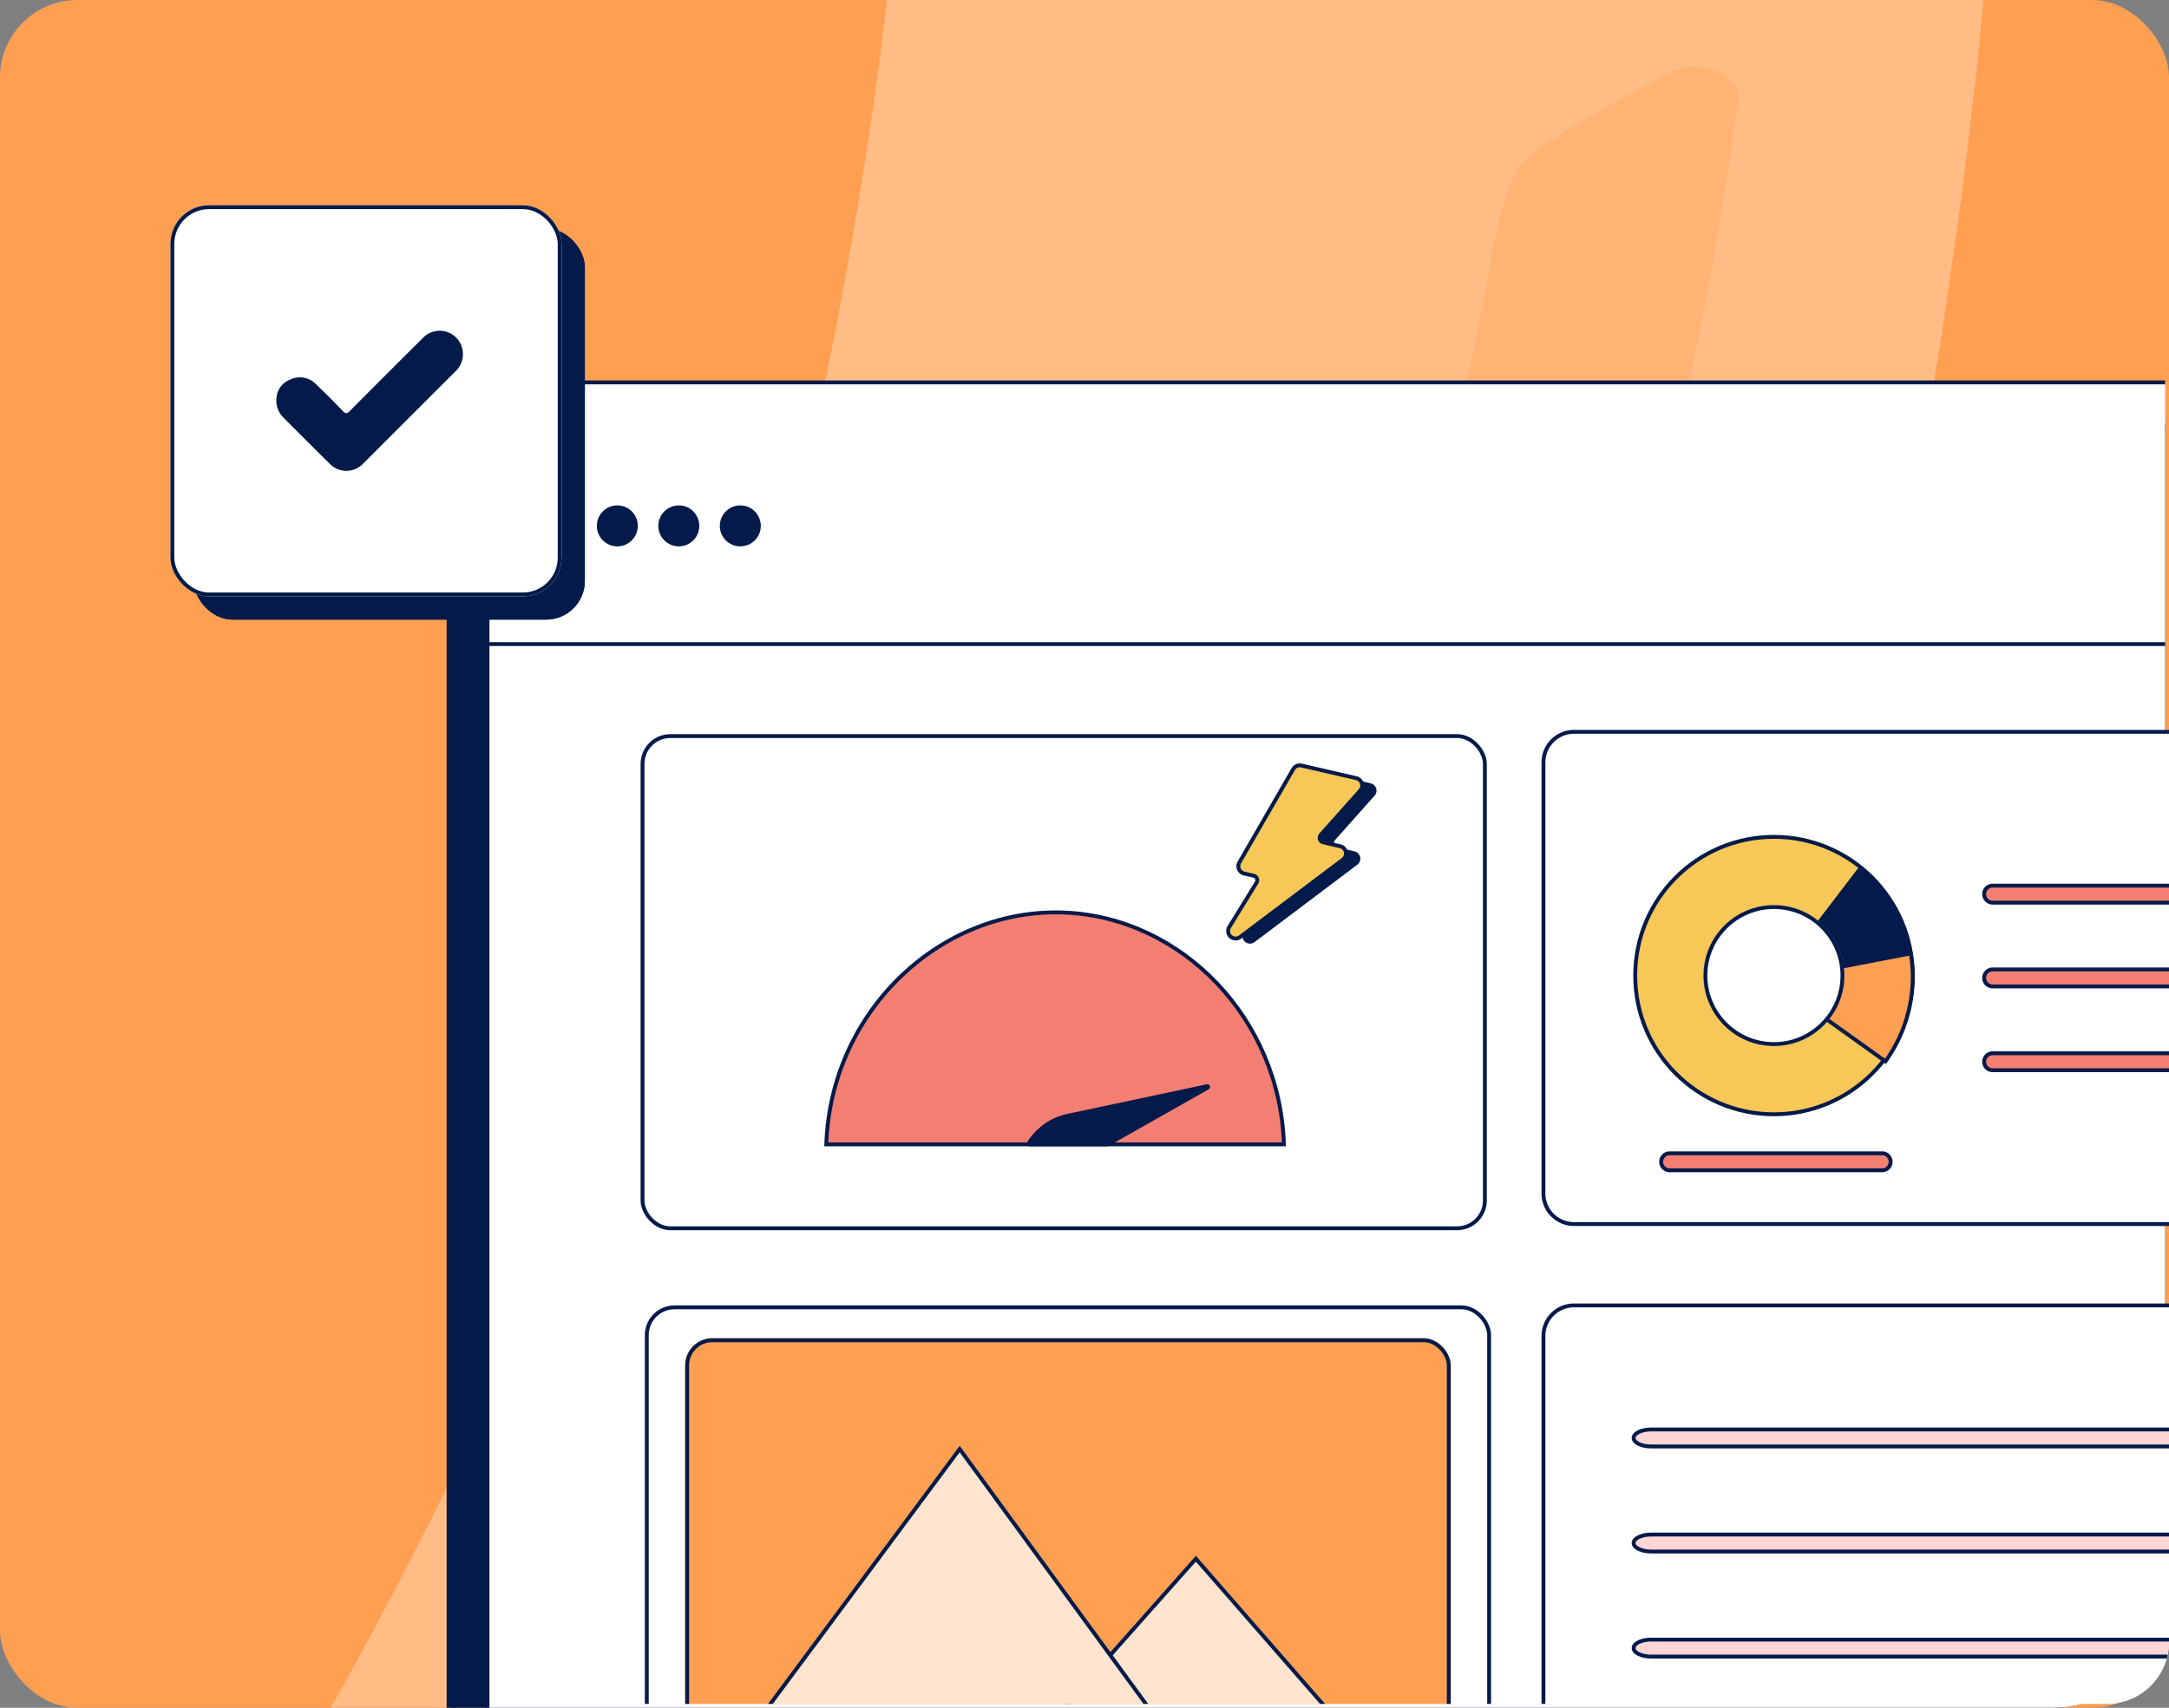
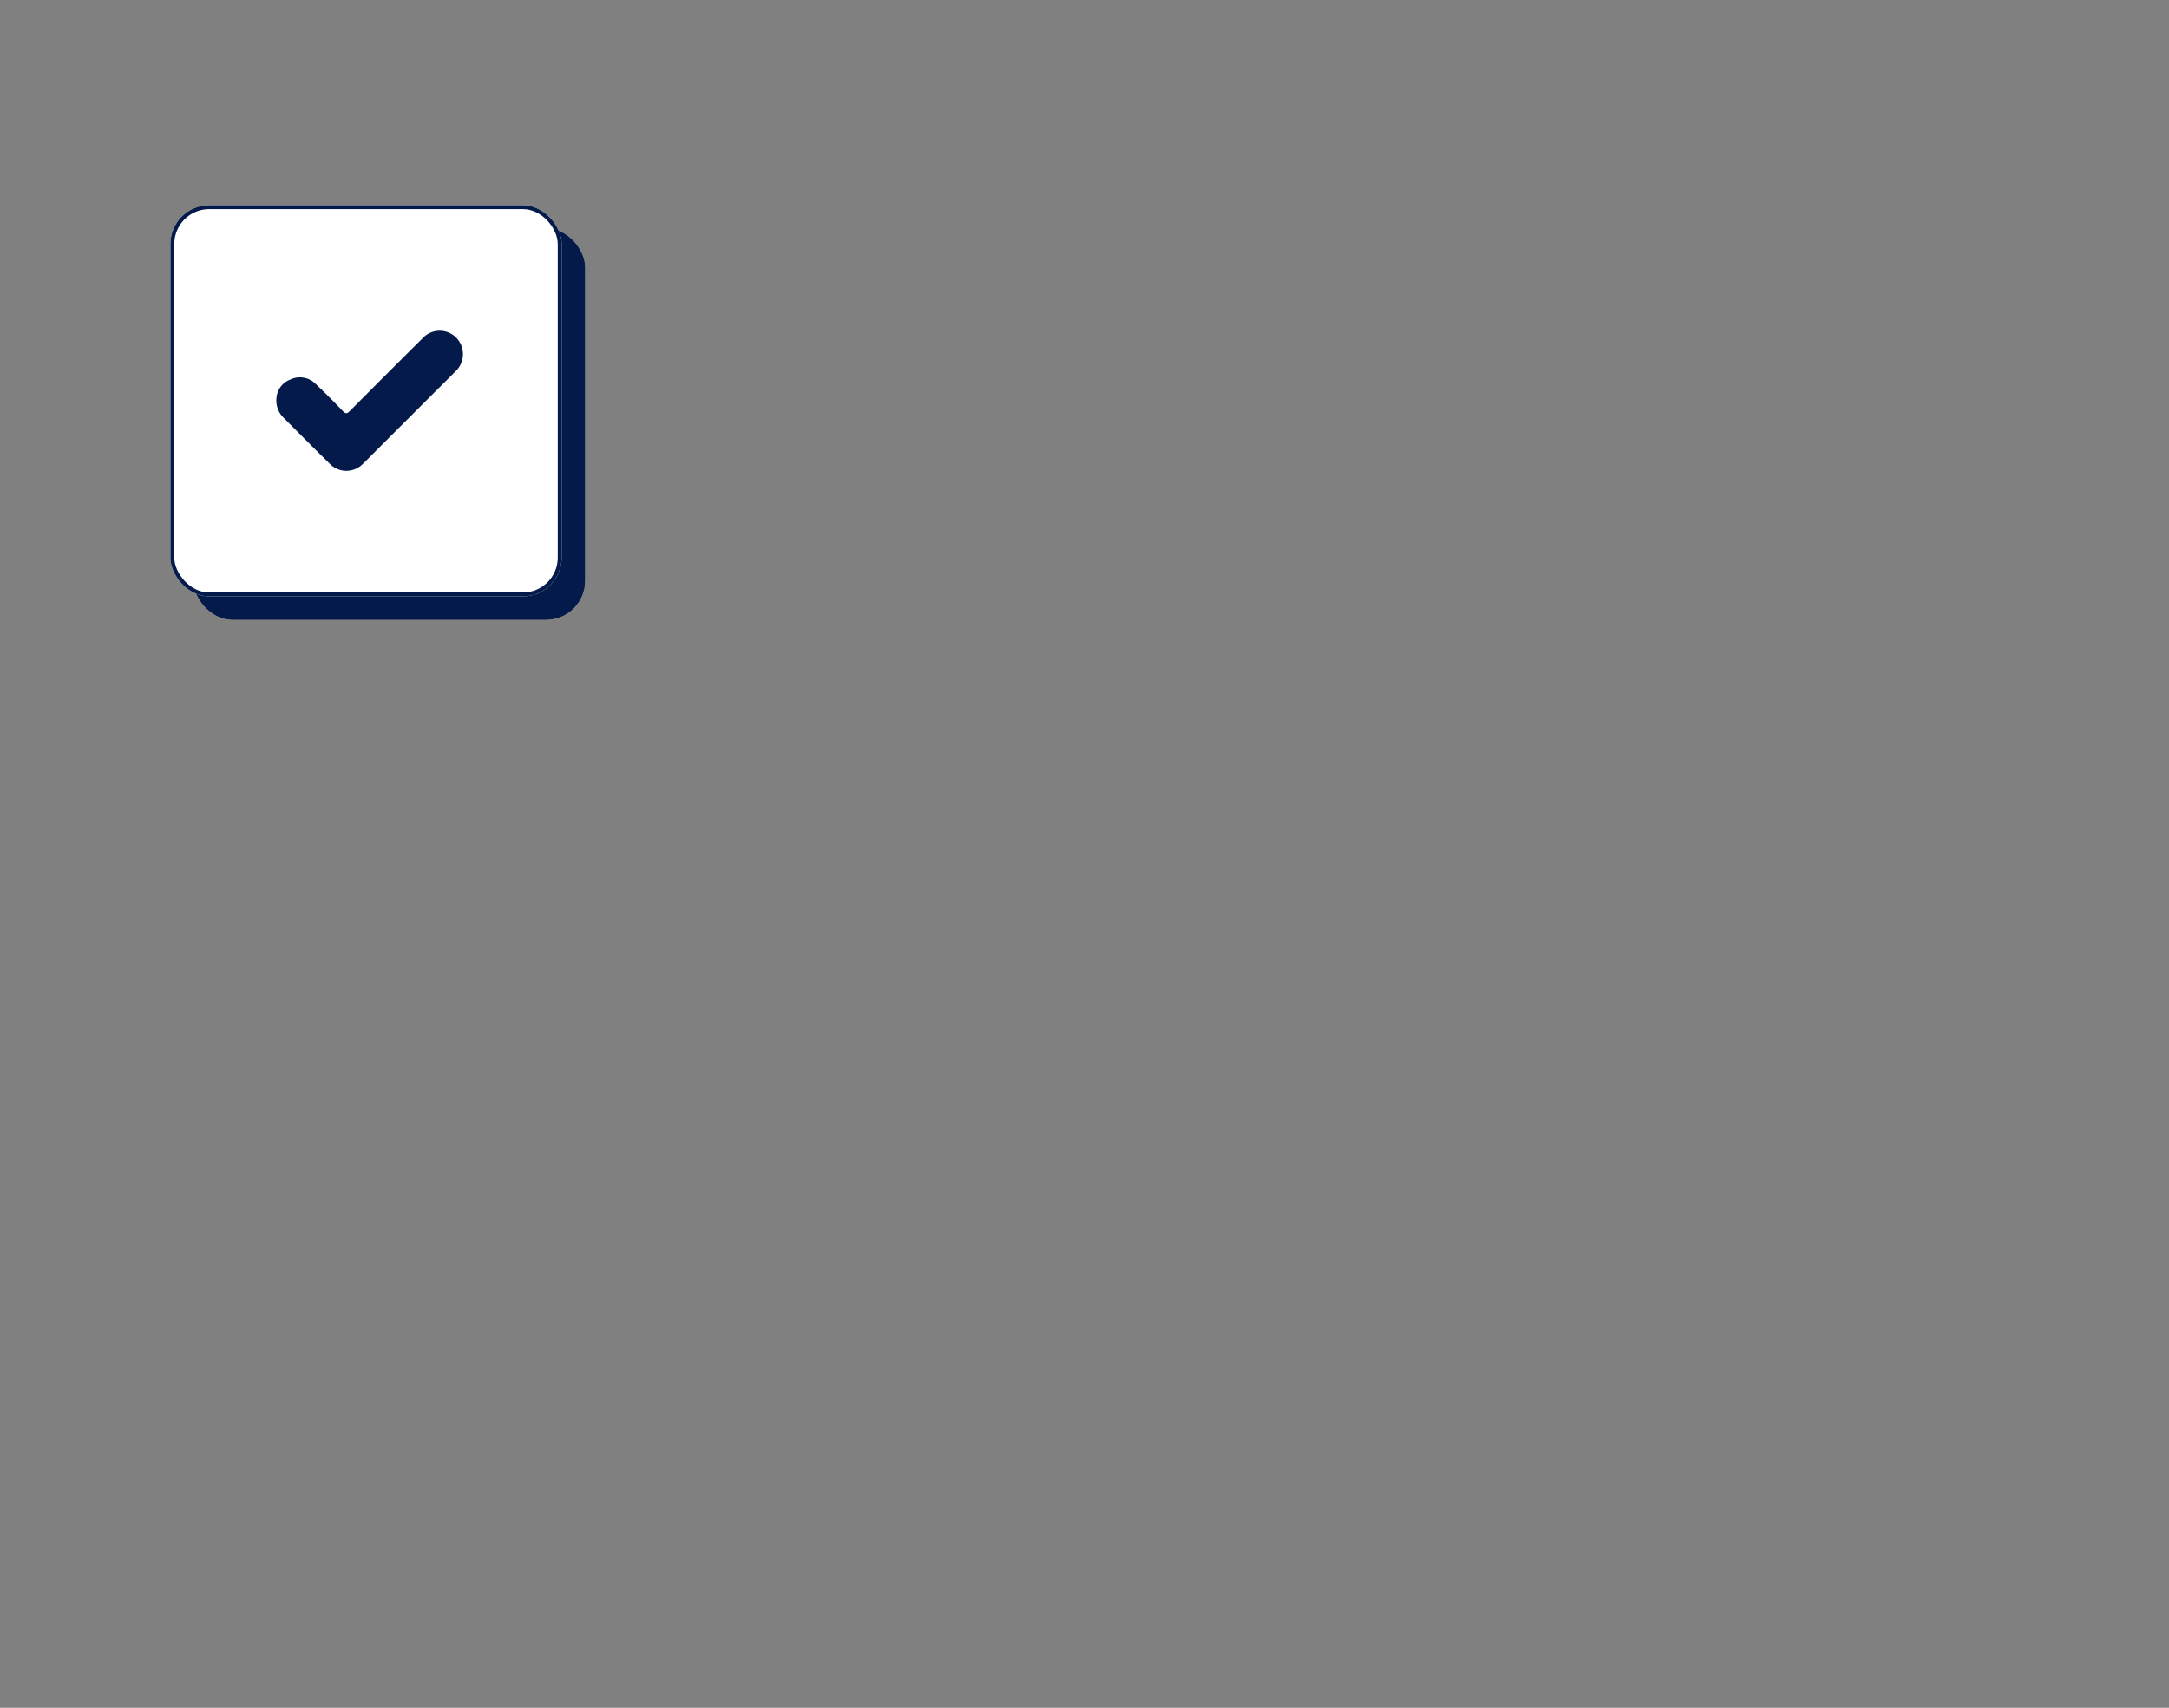
<svg xmlns="http://www.w3.org/2000/svg" width="560" height="441" viewBox="0 0 560 441">
  <rect x="0" y="0" width="560" height="441" fill="#808080" stroke="none" />
  <defs>
    <filter id="a" x="-118" y="-3.002" width="707" height="477" filterUnits="userSpaceOnUse" />
    <clipPath id="c">
-       <rect width="560" height="441" rx="3" transform="translate(-1807 -13825.999)" fill="#ff9f51" opacity="0" />
-     </clipPath>
+       </clipPath>
    <clipPath id="d">
      <path d="M20,0H540a20,20,0,0,1,20,20V421a20,20,0,0,1-20,20H20A20,20,0,0,1,0,421V20A20,20,0,0,1,20,0Z" transform="translate(1468.83 1454.73)" fill="#ff9f51" />
    </clipPath>
    <clipPath id="e">
      <rect width="1995.66" height="2785.46" fill="rgba(0,0,0,0)" />
    </clipPath>
    <clipPath id="f">
      <rect width="1995.655" height="2785.461" transform="translate(0 -0.001)" fill="rgba(0,0,0,0)" />
    </clipPath>
    <clipPath id="g">
-       <rect width="84.38" height="465.69" transform="translate(1746.59 1035.98)" fill="#ffe4ce" />
-     </clipPath>
+       </clipPath>
    <clipPath id="h">
      <rect width="84.387" height="465.685" transform="translate(1746.585 1035.982)" fill="#ffe4ce" />
    </clipPath>
    <clipPath id="i">
      <rect width="647" height="417" rx="27" transform="translate(0.436 -0.069)" fill="#1473e6" />
    </clipPath>
    <clipPath id="j">
      <g transform="matrix(1, 0, 0, 1, 0, 0)" filter="url(#a)">
        <rect width="647" height="417" rx="19" transform="translate(0.44 -0.07)" fill="#ffe4ce" />
      </g>
    </clipPath>
    <clipPath id="k">
      <rect width="646" height="418" rx="29" transform="translate(0.338 0.028)" fill="none" />
    </clipPath>
    <clipPath id="l">
      <rect width="647" height="417" rx="16" transform="translate(0.338 0.028)" fill="none" />
    </clipPath>
  </defs>
  <g transform="translate(-661 -175.001)">
    <g transform="translate(2468 14001)" clip-path="url(#c)">
      <rect width="560" height="441" rx="20" transform="translate(-1807 -13825.999)" fill="#ff9f51" />
      <g transform="translate(-3283.83 -15280.729)" opacity="0.3">
        <g clip-path="url(#d)">
          <g clip-path="url(#e)">
            <g clip-path="url(#f)">
              <path d="M1491.942,206.726A1436.87,1436.87,0,0,0,1349.827,97.9c-12.285-8.473-24.926-16.393-37.485-24.439-6.247-4.075-12.662-7.878-19.037-11.745L1274.16,50.159l-19.411-11.1c-6.485-3.669-12.91-7.454-19.506-10.917-13.14-7.022-26.171-14.259-39.53-20.842a70.366,70.366,0,0,0-14.865-5.548,65.232,65.232,0,0,0-7.4-1.386,61.671,61.671,0,0,0-7.33-.367,56.957,56.957,0,0,0-26.494,6.57c-15.535,8.322-25.686,24.036-25.5,43.517q.211,24.383-.162,48.491c-.126,8.04-.293,16.039-.524,24.046q-.389,12.1-.923,24.121-1.067,24.046-2.714,47.8c-.532,7.884-1.182,15.873-1.865,23.81s-1.416,15.85-2.2,23.734a54.393,54.393,0,0,0,5.2,29.294,47.628,47.628,0,0,0,19.424,21.1,1183.685,1183.685,0,0,1,261.613,208.369,1191.5,1191.5,0,0,1,308.2,633.088,1183.146,1183.146,0,0,1,.981,355.85C1603.4,2139.9,997.126,2587.675,347.012,2489.917a1190.4,1190.4,0,0,1-274.125-75.564,48.458,48.458,0,0,0-16.107-3.672,50.492,50.492,0,0,0-15.4,1.46,55.619,55.619,0,0,0-26.157,15.68c-14.3,15.068-20.815,37.891-9.363,60.267,3.149,6.1,6.357,12.46,9.779,18.665s6.947,12.519,10.577,18.889q2.753,4.783,5.522,9.6l2.816,4.83,2.891,4.749q5.824,9.5,11.913,19.074c8.064,12.879,16.674,25.2,25.414,37.541q3.318,4.617,6.6,9.185l6.736,8.884q6.767,8.82,13.612,17.378c2.283,2.834,4.551,5.7,6.853,8.429l6.913,8.072q6.911,7.975,13.769,15.518c2.285,2.5,4.549,5.006,6.829,7.375q3.464,3.534,6.811,6.945,6.771,6.807,13.342,13.018a309.467,309.467,0,0,0,25.146,21.494,155.83,155.83,0,0,0,21.938,14.61c4.968,2.655,10.647,5.335,16.933,8.026,3.146,1.333,6.433,2.717,9.876,4.016q5.175,1.9,10.755,3.794c7.432,2.514,15.359,5.045,23.689,7.486,8.36,2.284,17.114,4.529,26.151,6.726,36.188,8.55,77.125,14.893,115.559,18.568,9.618.8,19.071,1.529,28.248,2.194l6.83.487c2.259.142,4.5.221,6.723.331l13.064.566c17.048.855,32.57.81,45.668.9,6.548.085,12.5-.093,17.729-.214l13.459-.352,11.538-.368A1478.251,1478.251,0,0,0,1377.8,2512.219a1463.6,1463.6,0,0,0,316.96-306.779c22.474-29.269,43.505-59.616,63.609-90.525,20.2-30.862,38.855-62.691,56.582-94.982a1492.972,1492.972,0,0,0,91.168-201.029l9.3-26.028c3.027-8.7,5.815-17.49,8.723-26.234,1.427-4.382,2.9-8.747,4.285-13.143l4-13.235,3.988-13.241c1.336-4.411,2.668-8.823,3.851-13.28l7.311-26.677c2.38-8.907,4.488-17.888,6.734-26.831,1.093-4.479,2.236-8.947,3.282-13.437l2.993-13.507,2.981-13.509,1.485-6.755,1.345-6.785,5.288-27.16c1.665-9.071,3.124-18.181,4.683-27.272.741-4.552,1.588-9.087,2.236-13.654l1.974-13.694,1.962-13.7c.316-2.284.672-4.564.955-6.852l.819-6.87,3.246-27.48,2.6-27.548c.944-9.177,1.457-18.388,2.115-27.587.631-9.2,1.309-18.4,1.633-27.619a1470.65,1470.65,0,0,0-44.825-438.431c-2.163-8.954-4.739-17.8-7.168-26.684l-3.7-13.313c-1.22-4.44-2.63-8.827-3.938-13.242-2.7-8.8-5.265-17.653-8.094-26.417l-8.635-26.246q-17.874-52.287-39.357-103.241-21.726-50.811-47.032-99.985L1818.281,614.8c-4.4-8.093-8.94-16.107-13.414-24.159-4.417-8.085-9.163-15.982-13.833-23.922s-9.312-15.9-14.25-23.678a1464.612,1464.612,0,0,0-284.836-336.321" fill="#fff" />
            </g>
          </g>
          <g transform="matrix(0.921, 0.391, -0.391, 0.921, 681.815, -178.661)">
            <g clip-path="url(#g)">
              <g clip-path="url(#h)">
                <path d="M1763.326,1458.683l-3.4,17.018c-.527,2.85-1.219,5.647-1.894,8.45l-2.01,8.414c-.983,4.123,5.913,8.943,13.1,9.038q18,.186,36.135-.167c4.013-.076,7.009-1.789,7.617-4.333,3.332-14.4,6.1-28.876,8.4-43.385,10.05-61.735,11.475-123.917,7.949-185.315-1.753-30.724-4.968-61.272-9.236-91.639s-9.746-60.524-16.355-90.513c-3.489-15.4-7.2-30.648-11.539-46.134-.844-2.985-4.476-4.29-8.509-4.115a14.908,14.908,0,0,0-10.726,5.275c-10.5,13.6-23.889,29.914-25.693,36.317-1.321,4.785-.131,13.43,1.319,20.914,1.43,7.49,3.171,13.81,3.171,13.81a1109.18,1109.18,0,0,1,22.132,173.663c2.478,58.132-.084,116.371-10.46,172.7" fill="#ffe4ce" />
              </g>
            </g>
          </g>
        </g>
      </g>
      <g transform="translate(-1895.436 -13801.93)" clip-path="url(#j)">
        <rect width="699" height="426" rx="19" transform="translate(19.436 -7.071)" fill="none" />
      </g>
      <g transform="translate(-1894.338 -13803.028)">
        <g transform="translate(0 0)" clip-path="url(#k)">
          <g transform="translate(202.652 75.781)">
            <g transform="translate(0 0)">
              <g transform="translate(0 10.553)">
                <rect width="576.846" height="409.259" rx="24.618" fill="#031a4a" />
                <rect width="573.328" height="405.741" rx="22.86" transform="translate(1.759 1.759)" fill="none" stroke="#031a4a" stroke-width="1" />
              </g>
              <g transform="translate(10.553)">
                <rect width="576.846" height="409.259" rx="24.618" fill="#fff" stroke="#031a4a" stroke-width="1" />
              </g>
              <path d="M-6311.721,51.981h573.561" transform="translate(6322.273 15.587)" fill="none" stroke="#031a4a" stroke-width="1" />
              <ellipse cx="5.291" cy="5.291" rx="5.291" ry="5.291" transform="translate(70.53 31.754)" fill="#031a4a" />
              <ellipse cx="5.291" cy="5.291" rx="5.291" ry="5.291" transform="translate(54.655 31.754)" fill="#031a4a" />
              <ellipse cx="5.291" cy="5.291" rx="5.291" ry="5.291" transform="translate(38.779 31.754)" fill="#031a4a" />
            </g>
          </g>
        </g>
      </g>
      <rect width="217.48" height="127.099" rx="7.181" transform="translate(-1641.11 -13635.922)" fill="#fff" stroke="#031a4a" stroke-width="1" />
      <path d="M897.823,1146.066c-1.033-32.411-26.205-58.426-56.335-59.843-32.068-1.507-60.648,25.281-61.82,59.843Z" transform="translate(-2373.335 -14676.558)" fill="#f37f73" stroke="#031a4a" stroke-width="1" />
      <path d="M812.9,1128.783h20.083a.19.19,0,0,0,.095-.025l25.794-14.614a.2.2,0,0,0-.136-.376l-35.474,7.534a15.617,15.617,0,0,0-6.607,2.886,16.034,16.034,0,0,0-3.928,4.288A.2.2,0,0,0,812.9,1128.783Z" transform="translate(-2354.094 -14659.274)" fill="#031a4a" stroke="#031a4a" stroke-width="1" />
      <g transform="translate(-1894.338 -13803.028)">
        <g transform="translate(0 0)" clip-path="url(#l)">
          <g transform="translate(254.326 314.621)">
            <rect width="217.48" height="138.617" rx="7.181" fill="#fff" stroke="#031a4a" stroke-width="1" />
            <g transform="translate(9.877 7.945)">
              <rect width="197.727" height="122.704" rx="7" fill="#ff9f51" />
              <rect width="196.63" height="121.607" rx="6.5" transform="translate(0.549 0.549)" fill="none" stroke="#031a4a" stroke-width="1" />
            </g>
            <path d="M-5946.98,384.053l43.746-49.3,43.019,49.3Z" transform="translate(6045.001 -269.839)" fill="#ffe4ce" stroke="#031a4a" stroke-width="1" />
            <path d="M-6015.222,386.562l57.641-77.621,56.684,77.621Z" transform="translate(6038.369 -272.347)" fill="#ffe4ce" stroke="#031a4a" stroke-width="1" />
          </g>
          <g transform="translate(485.832 166.01)">
            <path d="M-5817.439,140.14h201.723a7.879,7.879,0,0,1,7.879,7.879V259.361a7.879,7.879,0,0,1-7.879,7.879h-201.723a7.879,7.879,0,0,1-7.879-7.879V148.019A7.879,7.879,0,0,1-5817.439,140.14Z" transform="translate(5825.318 -140.14)" fill="#fff" stroke="#031a4a" stroke-width="1" />
            <g transform="translate(23.261 26.69)">
              <path d="M-5767.868,164.466a36.25,36.25,0,0,1,36.25,36.25,36.25,36.25,0,0,1-36.25,36.25,36.25,36.25,0,0,1-36.25-36.25,36.25,36.25,0,0,1,36.25-36.25Z" transform="translate(5804.117 -164.466)" fill="#f7c758" />
              <ellipse cx="35.818" cy="35.818" rx="35.818" ry="35.818" transform="translate(0.431 0.431)" fill="none" stroke="#031a4a" stroke-width="1" />
              <g transform="translate(36.24 8.561)">
                <path d="M-5748.752,172.269a37.04,37.04,0,0,1,13.082,22.4,37.329,37.329,0,0,1-6.624,27.444l-28.793-20.613Z" transform="translate(5771.087 -172.269)" fill="#ff9f51" stroke="#031a4a" stroke-miterlimit="10.004" stroke-width="1" />
              </g>
              <g transform="translate(36.376 8.585)">
                <path d="M-5748.631,172.291a33.787,33.787,0,0,1,10.382,12.867,33.091,33.091,0,0,1,2.7,9.531l-35.416,6.83Z" transform="translate(5770.963 -172.291)" fill="#031a4a" />
              </g>
              <g transform="translate(18.124 18.124)">
                <ellipse cx="18.124" cy="18.124" rx="18.124" ry="18.124" fill="#fff" />
                <ellipse cx="17.693" cy="17.693" rx="17.693" ry="17.693" transform="translate(0.431 0.431)" fill="none" stroke="#031a4a" stroke-width="1" />
              </g>
            </g>
            <path d="M-5740.564,243.724h-54.859a2.194,2.194,0,0,1-2.194-2.194,2.194,2.194,0,0,1,2.194-2.194h54.859a2.194,2.194,0,0,1,2.194,2.194A2.2,2.2,0,0,1-5740.564,243.724Z" transform="translate(5828.01 -130.5)" fill="#f37f73" stroke="#031a4a" stroke-linecap="round" stroke-width="1" />
            <path d="M-5644.814,180.724h-74.608a2.194,2.194,0,0,1-2.194-2.194,2.194,2.194,0,0,1,2.194-2.194h74.608a2.194,2.194,0,0,1,2.194,2.194A2.2,2.2,0,0,1-5644.814,180.724Z" transform="translate(5835.396 -136.622)" fill="#f37f73" stroke="#031a4a" stroke-linecap="round" stroke-width="1" />
            <path d="M-5644.814,200.45h-74.608a2.194,2.194,0,0,1-2.194-2.194,2.194,2.194,0,0,1,2.194-2.194h74.608a2.194,2.194,0,0,1,2.194,2.194A2.2,2.2,0,0,1-5644.814,200.45Z" transform="translate(5835.396 -134.705)" fill="#f37f73" stroke="#031a4a" stroke-linecap="round" stroke-width="1" />
            <path d="M-5644.814,220.175h-74.608a2.194,2.194,0,0,1-2.194-2.194,2.194,2.194,0,0,1,2.194-2.194h74.608a2.194,2.194,0,0,1,2.194,2.194A2.2,2.2,0,0,1-5644.814,220.175Z" transform="translate(5835.396 -132.789)" fill="#f37f73" stroke="#031a4a" stroke-linecap="round" stroke-width="1" />
          </g>
          <g transform="translate(485.832 314.129)">
            <path d="M-5817.439,275.14h201.723a7.879,7.879,0,0,1,7.879,7.879V394.361a7.879,7.879,0,0,1-7.879,7.879h-201.723a7.879,7.879,0,0,1-7.879-7.879V283.019A7.879,7.879,0,0,1-5817.439,275.14Z" transform="translate(5825.318 -275.14)" fill="#fff" stroke="#031a4a" stroke-width="1" />
            <path d="M-5645.044,308.724h-154.512c-2.51,0-4.544-.987-4.544-2.194s2.034-2.194,4.544-2.194h154.512c2.51,0,4.544.987,4.544,2.194S-5642.534,308.724-5645.044,308.724Z" transform="translate(5827.38 -272.303)" fill="#ffd5d5" stroke="#031a4a" stroke-linecap="round" stroke-width="1" />
            <path d="M-5645.044,333.45h-154.512c-2.51,0-4.544-.987-4.544-2.194s2.034-2.194,4.544-2.194h154.512c2.51,0,4.544.987,4.544,2.194S-5642.534,333.45-5645.044,333.45Z" transform="translate(5827.38 -269.9)" fill="#ffd5d5" stroke="#031a4a" stroke-linecap="round" stroke-width="1" />
            <path d="M-5645.044,358.175h-154.512c-2.51,0-4.544-.987-4.544-2.194s2.034-2.194,4.544-2.194h154.512c2.51,0,4.544.987,4.544,2.194S-5642.534,358.175-5645.044,358.175Z" transform="translate(5827.38 -267.497)" fill="#ffd5d5" stroke="#031a4a" stroke-linecap="round" stroke-width="1" />
          </g>
        </g>
      </g>
      <g transform="translate(-1489.915 -13628.369)">
        <path d="M949.733,5.647,963.9,8.919a1.939,1.939,0,0,1,1.012,3.18l-10.182,11.43a1.189,1.189,0,0,0,.619,1.95l4.376,1.01a1.939,1.939,0,0,1,.73,3.439L933.914,49.92a1.939,1.939,0,0,1-2.819-2.567l7.053-11.466a1.187,1.187,0,0,0-.745-1.781l-2.456-.567a1.942,1.942,0,0,1-1.244-2.865l13.912-24.1a1.938,1.938,0,0,1,2.116-.924" transform="translate(-927.098 -4.271)" fill="#031a4a" />
        <path d="M935.475.55l14.171,3.272A1.939,1.939,0,0,1,950.658,7l-10.182,11.43a1.189,1.189,0,0,0,.619,1.95l4.376,1.01a1.939,1.939,0,0,1,.731,3.439L919.657,44.823a1.939,1.939,0,0,1-2.819-2.567l7.053-11.466a1.187,1.187,0,0,0-.745-1.781l-2.456-.567a1.943,1.943,0,0,1-1.244-2.865l13.913-24.1A1.938,1.938,0,0,1,935.475.55" transform="translate(-916.549 -0.5)" fill="#f7c758" />
-         <path d="M935.475.55l14.171,3.272A1.939,1.939,0,0,1,950.658,7l-10.182,11.43a1.189,1.189,0,0,0,.619,1.95l4.376,1.01a1.939,1.939,0,0,1,.731,3.439L919.657,44.823a1.939,1.939,0,0,1-2.819-2.567l7.053-11.466a1.187,1.187,0,0,0-.745-1.781l-2.456-.567a1.943,1.943,0,0,1-1.244-2.865l13.913-24.1A1.938,1.938,0,0,1,935.475.55" transform="translate(-916.549 -0.5)" fill="none" stroke="#031a4a" stroke-width="1" />
      </g>
    </g>
    <g transform="translate(711 234)" fill="#031a4a" stroke="#031a4a" stroke-width="1">
      <rect width="101" height="101" rx="10" stroke="none" />
      <rect x="0.5" y="0.5" width="100" height="100" rx="9.5" fill="none" />
    </g>
    <g transform="translate(705 228)" fill="#fff" stroke="#031a4a" stroke-width="1">
      <rect width="101" height="101" rx="10" stroke="none" />
      <rect x="0.5" y="0.5" width="100" height="100" rx="9.5" fill="none" />
    </g>
    <g transform="translate(720.48 244.631)">
      <g transform="translate(11.885 15.787)">
        <path d="M78.153,33.908m-66.268-.6a6.154,6.154,0,0,0,1.7,4.783c4,4.015,8,8.039,12.042,12.01a5.954,5.954,0,0,0,8.642-.008c.968-.925,1.9-1.891,2.845-2.837Q47.581,36.8,58.048,26.337a6.1,6.1,0,0,0,1.1-7.7,5.993,5.993,0,0,0-9.559-.882Q40.181,27.1,30.837,36.505c-.687.692-1.057.783-1.777.031-2.286-2.384-4.613-4.731-7.01-7a5.715,5.715,0,0,0-6.576-1.159,5.518,5.518,0,0,0-3.588,4.93" transform="translate(-11.885 -15.787)" fill="#031a4a" />
      </g>
    </g>
  </g>
</svg>